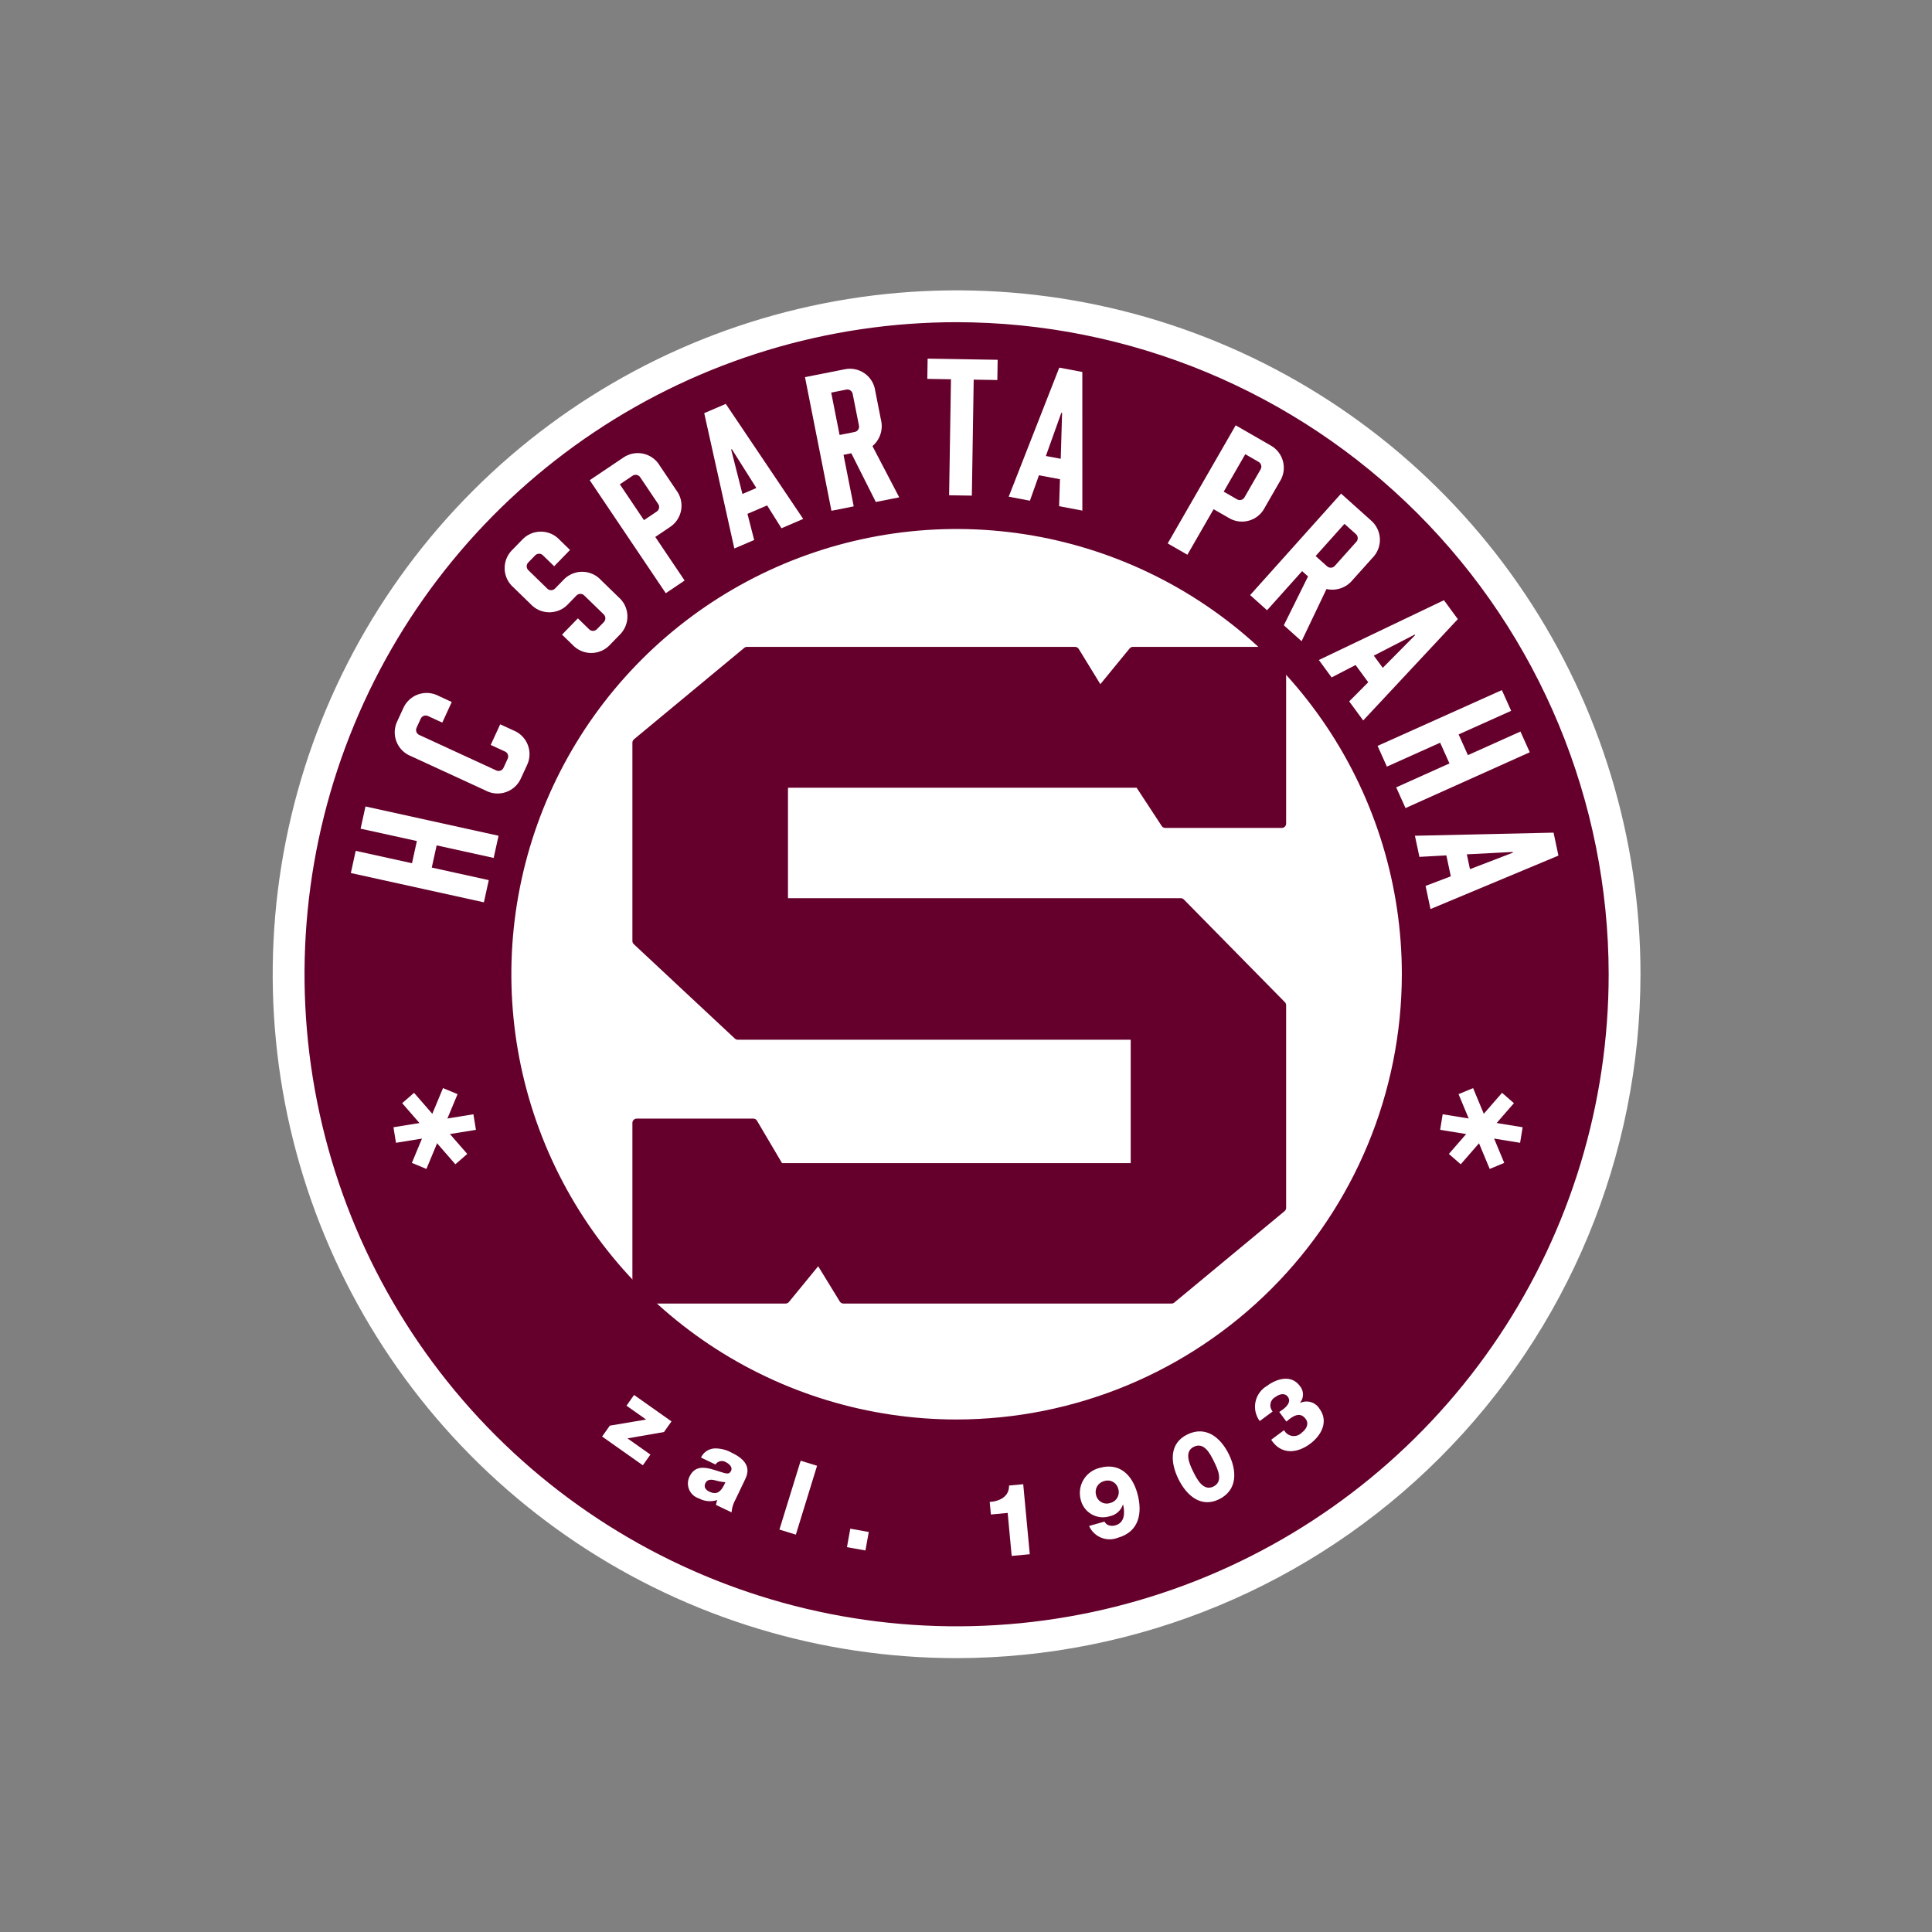
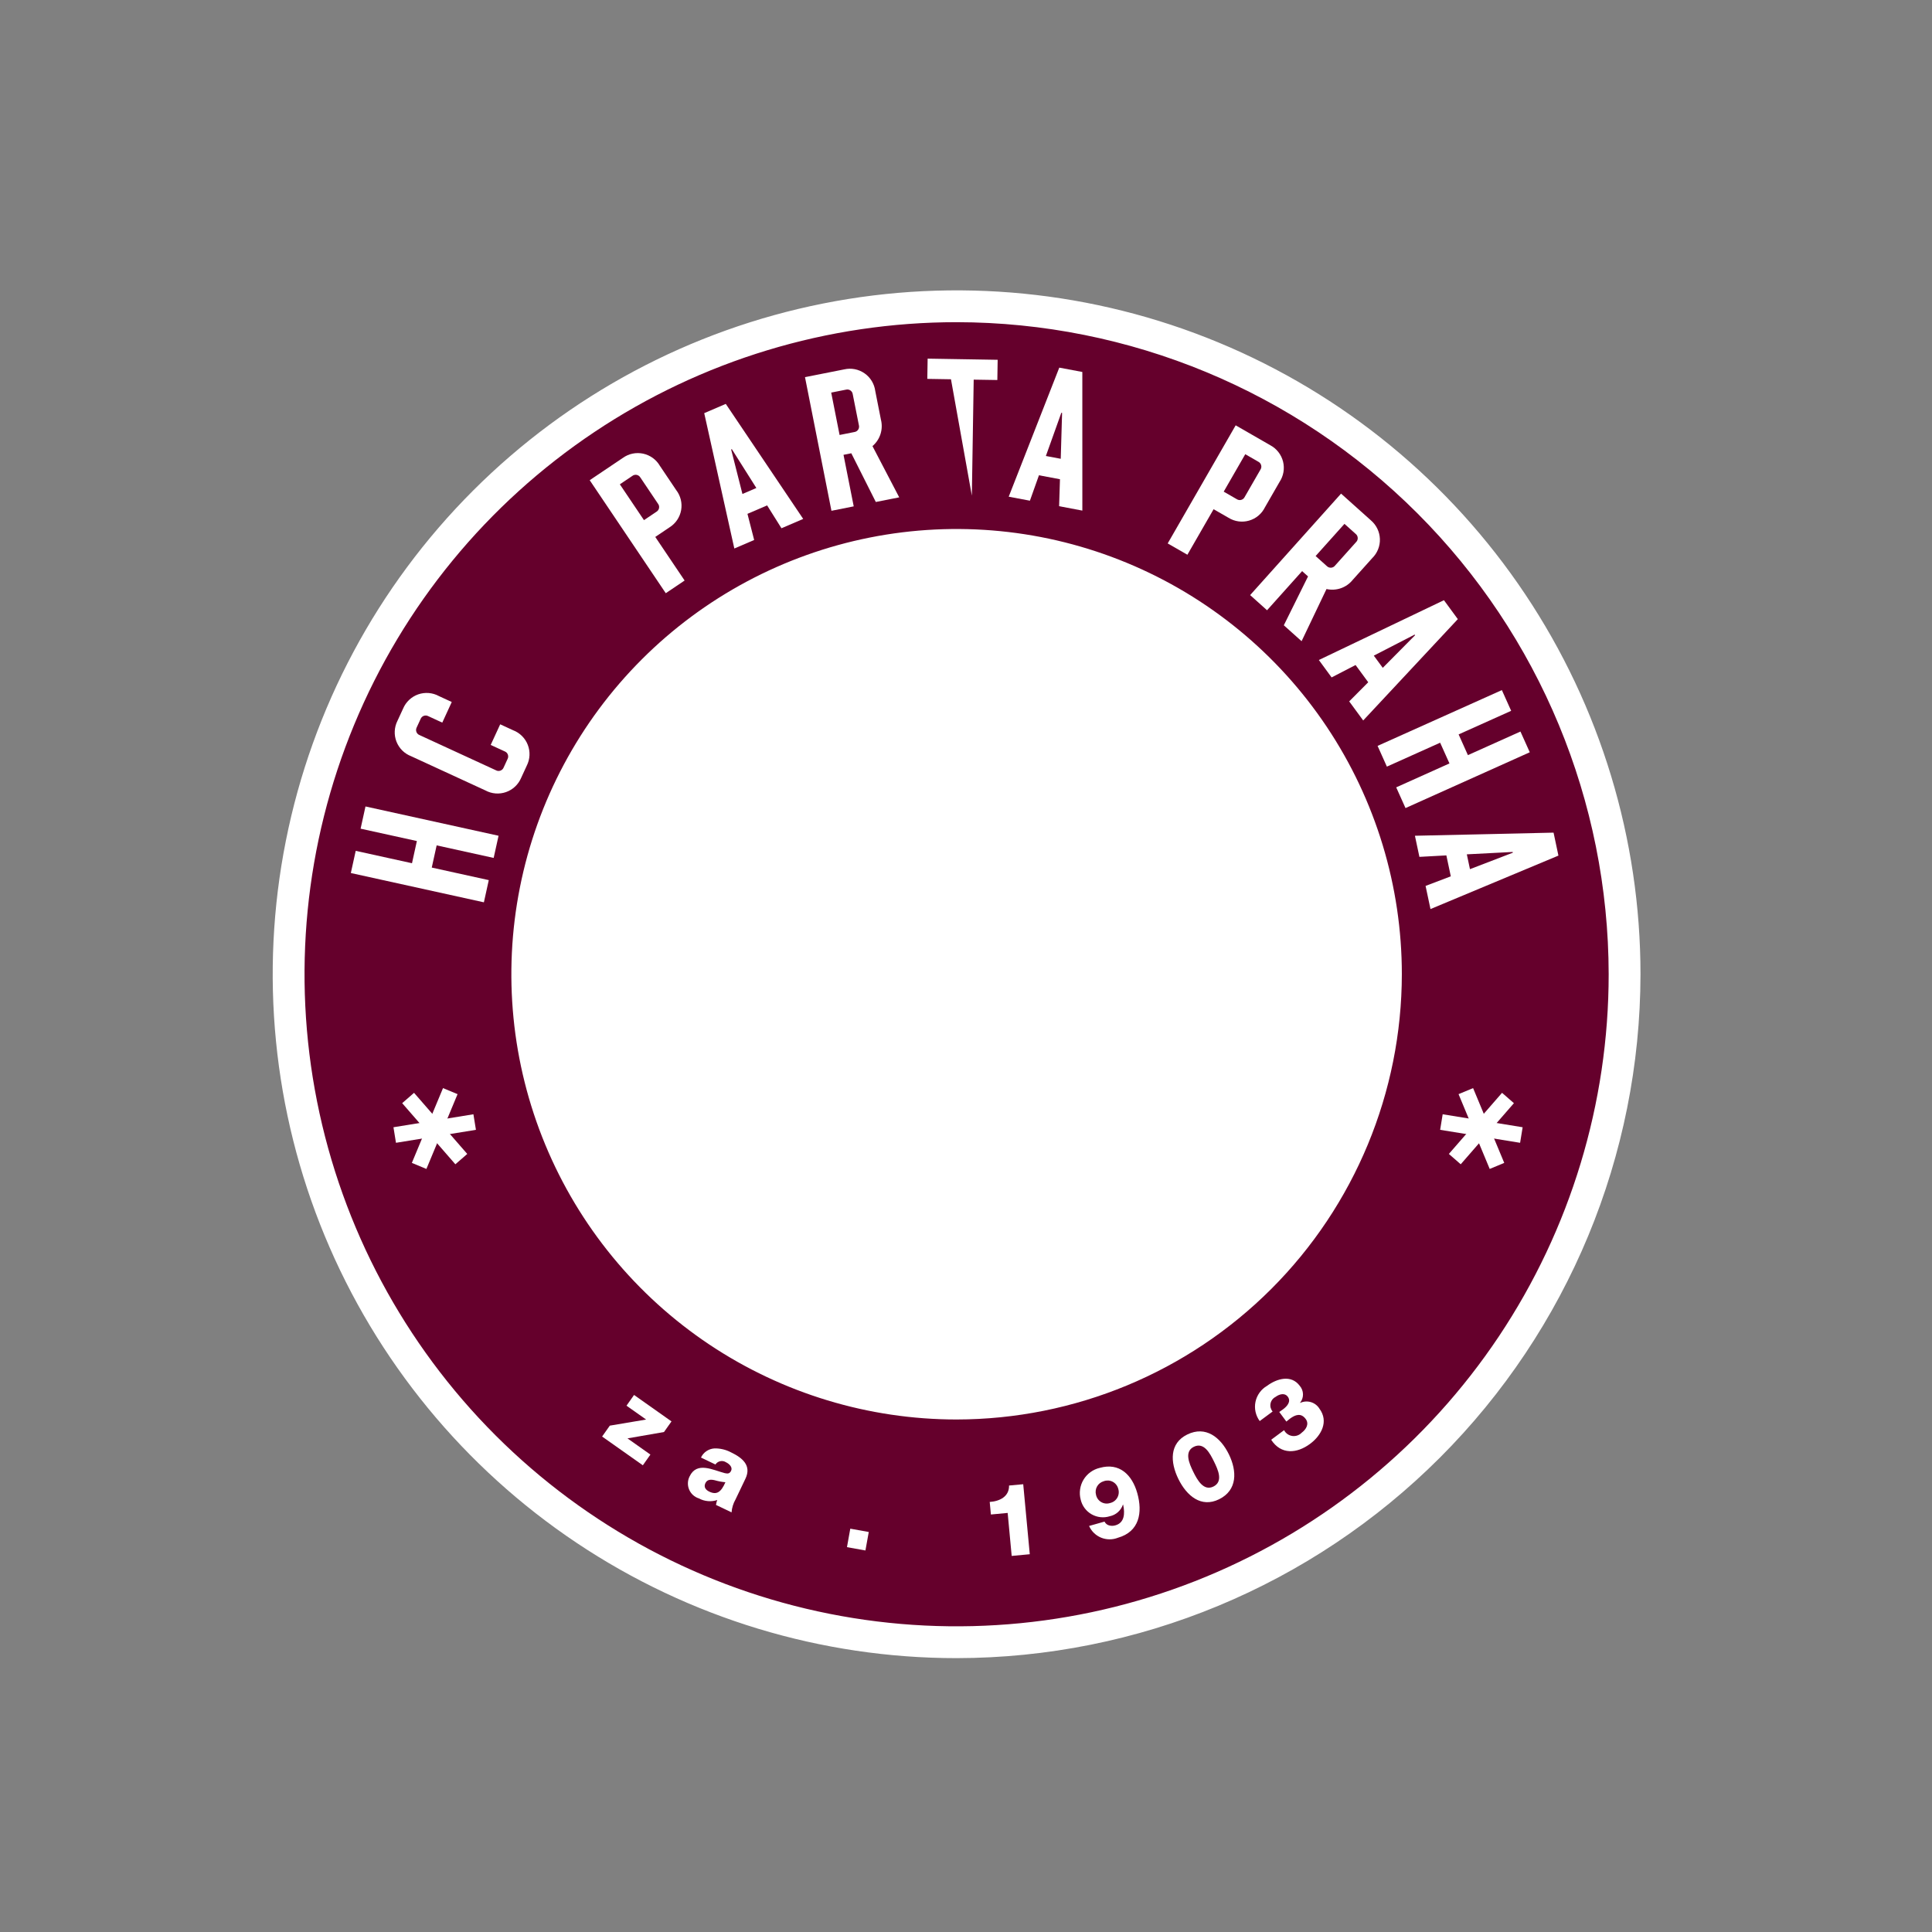
<svg xmlns="http://www.w3.org/2000/svg" width="113" height="113" viewBox="0 0 113 113" fill="none">
  <rect x="0" y="0" width="113" height="113" fill="#808080" stroke="none" />
  <path d="M56.468 90.701C75.246 90.701 90.468 75.479 90.468 56.701C90.468 37.923 75.246 22.701 56.468 22.701C37.69 22.701 22.468 37.923 22.468 56.701C22.468 75.479 37.69 90.701 56.468 90.701Z" fill="white" />
  <path d="M55.952 96.053C48.224 96.053 40.671 93.761 34.246 89.469C27.821 85.176 22.813 79.074 19.856 71.935C16.899 64.796 16.125 56.941 17.633 49.362C19.14 41.783 22.861 34.822 28.325 29.358C33.789 23.893 40.75 20.172 48.329 18.665C55.907 17.157 63.763 17.931 70.902 20.888C78.041 23.845 84.143 28.852 88.436 35.277C92.729 41.702 95.02 49.256 95.02 56.983C95.009 67.341 90.889 77.272 83.564 84.596C76.24 91.92 66.31 96.041 55.952 96.053ZM55.952 31.873C50.985 31.872 46.13 33.345 42.001 36.105C37.871 38.864 34.652 42.786 32.752 47.374C30.851 51.963 30.354 57.012 31.323 61.883C32.292 66.754 34.684 71.228 38.195 74.74C41.707 78.252 46.182 80.643 51.053 81.612C55.924 82.581 60.973 82.084 65.561 80.183C70.15 78.282 74.072 75.064 76.831 70.934C79.59 66.805 81.063 61.95 81.062 56.983C81.055 50.325 78.407 43.943 73.699 39.236C68.992 34.528 62.609 31.88 55.952 31.873Z" fill="#65002C" />
  <path d="M55.95 96.982C48.039 96.983 40.306 94.636 33.728 90.241C27.15 85.846 22.023 79.599 18.995 72.29C15.968 64.981 15.175 56.938 16.719 49.179C18.262 41.42 22.072 34.292 27.666 28.698C33.26 23.104 40.387 19.294 48.146 17.751C55.906 16.208 63.948 17 71.257 20.027C78.566 23.055 84.814 28.181 89.209 34.76C93.604 41.337 95.95 49.071 95.95 56.982C95.938 67.587 91.72 77.754 84.221 85.253C76.722 92.752 66.555 96.97 55.95 96.982ZM55.95 18.844C48.407 18.844 41.033 21.08 34.762 25.271C28.49 29.462 23.601 35.418 20.715 42.387C17.828 49.356 17.073 57.025 18.544 64.423C20.016 71.821 23.648 78.617 28.982 83.951C34.316 89.284 41.111 92.917 48.51 94.388C55.908 95.86 63.576 95.105 70.545 92.218C77.514 89.331 83.471 84.443 87.662 78.171C91.852 71.899 94.089 64.525 94.089 56.982C94.077 46.871 90.055 37.177 82.906 30.027C75.756 22.877 66.062 18.855 55.95 18.844ZM55.95 83.024C50.8 83.024 45.765 81.497 41.482 78.636C37.2 75.774 33.862 71.707 31.891 66.949C29.92 62.19 29.404 56.954 30.409 51.903C31.413 46.851 33.894 42.211 37.535 38.569C41.177 34.927 45.818 32.446 50.869 31.441C55.921 30.436 61.157 30.952 65.915 32.923C70.674 34.894 74.741 38.232 77.603 42.514C80.464 46.797 81.992 51.832 81.992 56.982C81.984 63.886 79.238 70.506 74.356 75.388C69.474 80.27 62.855 83.016 55.95 83.024Z" fill="white" />
  <path d="M28.302 52.775L20.52 51.062L20.805 49.765L24.097 50.489L24.382 49.191L21.091 48.468L21.377 47.169L29.16 48.882L28.874 50.179L25.539 49.445L25.253 50.743L28.588 51.477L28.302 52.775Z" fill="white" />
  <path d="M29.256 42.364L30.01 42.711C30.205 42.785 30.382 42.9 30.53 43.047C30.678 43.194 30.794 43.371 30.869 43.565C30.945 43.76 30.979 43.968 30.969 44.176C30.96 44.385 30.907 44.589 30.813 44.776L30.48 45.499C30.398 45.691 30.278 45.864 30.125 46.007C29.973 46.15 29.793 46.259 29.596 46.328C29.399 46.397 29.19 46.424 28.982 46.407C28.774 46.39 28.572 46.33 28.388 46.23L24.047 44.23C23.853 44.155 23.675 44.041 23.527 43.894C23.38 43.747 23.264 43.57 23.188 43.376C23.113 43.181 23.078 42.973 23.088 42.765C23.098 42.556 23.151 42.352 23.244 42.166L23.578 41.442C23.659 41.249 23.78 41.076 23.932 40.934C24.084 40.791 24.264 40.681 24.461 40.612C24.658 40.544 24.868 40.517 25.076 40.534C25.284 40.551 25.486 40.611 25.669 40.711L26.423 41.059L25.868 42.265L25.051 41.888C25.012 41.867 24.968 41.854 24.923 41.85C24.878 41.846 24.833 41.852 24.791 41.867C24.748 41.882 24.709 41.906 24.677 41.937C24.644 41.968 24.619 42.006 24.602 42.048L24.371 42.55C24.35 42.59 24.338 42.634 24.335 42.679C24.333 42.724 24.34 42.769 24.356 42.811C24.372 42.853 24.397 42.891 24.429 42.923C24.461 42.954 24.499 42.979 24.541 42.995L29.006 45.052C29.046 45.074 29.089 45.087 29.134 45.091C29.179 45.095 29.224 45.089 29.267 45.074C29.309 45.059 29.348 45.035 29.381 45.004C29.413 44.973 29.439 44.935 29.456 44.894L29.687 44.391C29.708 44.351 29.72 44.307 29.723 44.262C29.725 44.217 29.718 44.172 29.702 44.13C29.686 44.088 29.661 44.05 29.629 44.018C29.597 43.986 29.558 43.962 29.516 43.946L28.7 43.57L29.256 42.364Z" fill="white" />
-   <path d="M33.237 35.325C33.096 35.48 32.925 35.603 32.733 35.687C32.542 35.77 32.336 35.813 32.127 35.813C31.919 35.812 31.712 35.768 31.522 35.683C31.331 35.597 31.161 35.473 31.021 35.318L30.042 34.367C29.883 34.231 29.754 34.065 29.663 33.877C29.573 33.688 29.522 33.483 29.516 33.275C29.509 33.066 29.547 32.859 29.625 32.665C29.704 32.472 29.822 32.297 29.972 32.153L30.528 31.581C30.669 31.427 30.84 31.304 31.031 31.22C31.222 31.136 31.429 31.093 31.637 31.094C31.846 31.094 32.052 31.139 32.243 31.224C32.433 31.309 32.604 31.433 32.744 31.588L33.339 32.167L32.413 33.12L31.768 32.493C31.738 32.46 31.702 32.433 31.661 32.414C31.62 32.396 31.575 32.386 31.53 32.386C31.485 32.386 31.441 32.396 31.399 32.414C31.358 32.433 31.322 32.46 31.292 32.493L30.906 32.89C30.873 32.921 30.847 32.958 30.83 33C30.812 33.041 30.804 33.086 30.805 33.131C30.807 33.176 30.817 33.221 30.837 33.261C30.857 33.301 30.884 33.337 30.919 33.366L31.996 34.414C32.026 34.447 32.063 34.474 32.104 34.493C32.145 34.511 32.19 34.52 32.235 34.52C32.28 34.52 32.324 34.511 32.365 34.492C32.406 34.474 32.443 34.447 32.473 34.413L32.944 33.929C33.084 33.775 33.256 33.652 33.447 33.568C33.638 33.484 33.844 33.441 34.053 33.442C34.262 33.442 34.468 33.487 34.658 33.572C34.849 33.657 35.02 33.781 35.159 33.936L36.171 34.92C36.33 35.055 36.459 35.222 36.55 35.41C36.64 35.598 36.69 35.803 36.697 36.011C36.703 36.22 36.666 36.427 36.587 36.62C36.509 36.814 36.391 36.988 36.24 37.133L35.685 37.705C35.544 37.859 35.373 37.982 35.182 38.066C34.99 38.15 34.784 38.193 34.575 38.193C34.367 38.192 34.16 38.148 33.97 38.062C33.779 37.977 33.609 37.853 33.469 37.698L32.873 37.119L33.8 36.166L34.444 36.793C34.474 36.827 34.511 36.854 34.552 36.872C34.593 36.891 34.638 36.9 34.683 36.9C34.728 36.9 34.772 36.89 34.813 36.872C34.854 36.853 34.891 36.826 34.921 36.792L35.307 36.396C35.34 36.365 35.366 36.328 35.383 36.286C35.4 36.245 35.409 36.2 35.407 36.155C35.406 36.11 35.395 36.066 35.376 36.025C35.356 35.984 35.328 35.948 35.294 35.919L34.184 34.841C34.154 34.807 34.117 34.781 34.076 34.762C34.035 34.744 33.991 34.734 33.946 34.734C33.901 34.734 33.856 34.744 33.815 34.762C33.774 34.781 33.737 34.807 33.707 34.841L33.237 35.325Z" fill="white" />
  <path d="M34.491 28.086L36.429 26.783C36.598 26.661 36.791 26.575 36.995 26.532C37.199 26.489 37.41 26.49 37.614 26.533C37.819 26.577 38.011 26.663 38.18 26.785C38.349 26.908 38.49 27.064 38.595 27.245L39.548 28.662C39.676 28.827 39.768 29.017 39.818 29.219C39.868 29.422 39.875 29.632 39.839 29.838C39.802 30.043 39.723 30.239 39.606 30.412C39.49 30.585 39.338 30.731 39.162 30.842L38.326 31.405L40.042 33.954L38.94 34.696L34.491 28.086ZM37.665 30.422L38.399 29.929C38.438 29.905 38.471 29.874 38.496 29.837C38.522 29.8 38.539 29.758 38.547 29.713C38.555 29.669 38.554 29.624 38.543 29.58C38.532 29.536 38.512 29.495 38.484 29.46L37.455 27.93C37.432 27.891 37.402 27.857 37.366 27.831C37.329 27.804 37.288 27.786 37.244 27.776C37.2 27.767 37.154 27.767 37.11 27.777C37.066 27.786 37.025 27.805 36.989 27.832L36.254 28.327L37.665 30.422Z" fill="white" />
  <path d="M46.978 30.351L45.707 30.897L44.868 29.56L43.718 30.054L44.11 31.583L42.95 32.081L41.189 24.165L42.45 23.623L46.978 30.351ZM42.804 26.271L42.764 26.289L43.424 28.892L44.238 28.542L42.804 26.271Z" fill="white" />
  <path d="M49.792 26.511L49.336 26.602L49.933 29.616L48.63 29.875L47.083 22.059L49.374 21.605C49.577 21.558 49.788 21.554 49.993 21.593C50.198 21.633 50.392 21.715 50.564 21.834C50.735 21.953 50.88 22.106 50.988 22.285C51.096 22.463 51.166 22.662 51.193 22.869L51.524 24.544C51.595 24.822 51.586 25.115 51.499 25.389C51.411 25.663 51.249 25.906 51.03 26.092L52.594 29.089L51.225 29.36L49.792 26.511ZM49.106 25.441L49.975 25.268C50.02 25.262 50.062 25.245 50.1 25.221C50.138 25.197 50.17 25.165 50.195 25.127C50.219 25.089 50.236 25.047 50.242 25.002C50.249 24.958 50.247 24.912 50.235 24.869L49.876 23.06C49.871 23.016 49.856 22.973 49.833 22.934C49.809 22.895 49.778 22.862 49.741 22.837C49.704 22.811 49.662 22.794 49.618 22.785C49.573 22.777 49.528 22.779 49.484 22.79L48.616 22.962L49.106 25.441Z" fill="white" />
-   <path d="M55.621 22.183L54.237 22.16L54.256 20.976L58.352 21.044L58.333 22.227L56.95 22.205L56.842 28.989L55.512 28.967L55.621 22.183Z" fill="white" />
+   <path d="M55.621 22.183L54.237 22.16L54.256 20.976L58.352 21.044L58.333 22.227L56.95 22.205L56.842 28.989L55.621 22.183Z" fill="white" />
  <path d="M63.305 29.864L61.946 29.607L61.996 28.03L60.767 27.798L60.238 29.285L58.998 29.051L61.956 21.502L63.304 21.756L63.305 29.864ZM62.12 24.151L62.076 24.142L61.172 26.67L62.041 26.834L62.12 24.151Z" fill="white" />
  <path d="M72.273 24.877L74.298 26.042C74.482 26.14 74.643 26.276 74.772 26.441C74.9 26.605 74.993 26.795 75.044 26.997C75.094 27.2 75.102 27.411 75.067 27.616C75.031 27.822 74.952 28.018 74.836 28.192L73.985 29.671C73.893 29.858 73.763 30.024 73.603 30.159C73.443 30.293 73.257 30.392 73.056 30.45C72.856 30.508 72.645 30.523 72.439 30.495C72.232 30.466 72.033 30.395 71.856 30.285L70.982 29.783L69.449 32.446L68.297 31.784L72.273 24.877ZM71.573 28.756L72.341 29.198C72.379 29.223 72.422 29.238 72.466 29.245C72.511 29.252 72.556 29.249 72.6 29.236C72.643 29.224 72.683 29.202 72.718 29.173C72.752 29.144 72.78 29.108 72.8 29.067L73.72 27.47C73.745 27.432 73.762 27.39 73.77 27.346C73.777 27.301 73.776 27.256 73.764 27.212C73.753 27.169 73.733 27.128 73.705 27.093C73.677 27.058 73.642 27.029 73.602 27.008L72.834 26.566L71.573 28.756Z" fill="white" />
  <path d="M76.505 33.714L76.159 33.404L74.108 35.693L73.119 34.806L78.437 28.871L80.177 30.43C80.336 30.565 80.466 30.731 80.557 30.919C80.649 31.106 80.7 31.311 80.708 31.519C80.716 31.728 80.68 31.936 80.602 32.13C80.525 32.323 80.408 32.499 80.259 32.645L79.118 33.916C78.939 34.14 78.699 34.309 78.428 34.404C78.157 34.498 77.865 34.515 77.585 34.452L76.128 37.503L75.089 36.572L76.505 33.714ZM76.949 32.522L77.609 33.113C77.641 33.145 77.68 33.169 77.722 33.185C77.764 33.2 77.809 33.207 77.854 33.204C77.899 33.201 77.943 33.188 77.983 33.167C78.022 33.146 78.057 33.116 78.085 33.081L79.315 31.707C79.348 31.676 79.373 31.638 79.39 31.596C79.406 31.554 79.414 31.509 79.412 31.464C79.41 31.419 79.399 31.375 79.379 31.335C79.359 31.295 79.33 31.259 79.296 31.231L78.636 30.64L76.949 32.522Z" fill="white" />
  <path d="M79.732 42.139L78.913 41.023L80.026 39.904L79.286 38.896L77.884 39.621L77.138 38.603L84.454 35.105L85.266 36.212L79.732 42.139ZM82.766 37.153L82.74 37.117L80.352 38.347L80.876 39.061L82.766 37.153Z" fill="white" />
  <path d="M80.573 43.626L87.842 40.363L88.386 41.575L85.313 42.955L85.856 44.167L88.929 42.787L89.474 43.999L82.206 47.263L81.662 46.051L84.777 44.652L84.232 43.44L81.117 44.839L80.573 43.626Z" fill="white" />
  <path d="M83.667 53.17L83.38 51.816L84.855 51.255L84.596 50.031L83.019 50.117L82.757 48.882L90.866 48.7L91.15 50.043L83.667 53.17ZM88.484 49.873L88.475 49.83L85.793 49.969L85.976 50.836L88.484 49.873Z" fill="white" />
-   <path d="M66.481 46.074L67.957 48.328C67.98 48.358 68.01 48.382 68.044 48.399C68.078 48.415 68.115 48.424 68.153 48.423H74.971C75.038 48.423 75.103 48.397 75.15 48.349C75.198 48.301 75.224 48.237 75.224 48.17V38.088C75.224 38.021 75.197 37.957 75.15 37.91C75.102 37.862 75.038 37.836 74.971 37.835H66.264C66.226 37.836 66.189 37.844 66.156 37.86C66.122 37.876 66.092 37.899 66.068 37.928L64.358 40.017L63.095 37.956C63.072 37.919 63.04 37.889 63.002 37.868C62.964 37.847 62.921 37.836 62.878 37.835H43.691C43.632 37.835 43.574 37.856 43.529 37.894L37.079 43.241C37.051 43.265 37.028 43.295 37.012 43.329C36.996 43.363 36.988 43.4 36.988 43.437V55.038C36.988 55.072 36.995 55.107 37.009 55.139C37.023 55.17 37.043 55.199 37.069 55.222L42.98 60.744C43.027 60.788 43.089 60.813 43.153 60.813H66.134V68.028H45.739L44.264 65.53C44.241 65.497 44.21 65.471 44.174 65.453C44.139 65.435 44.099 65.425 44.059 65.425H37.241C37.208 65.425 37.175 65.432 37.144 65.445C37.113 65.457 37.086 65.476 37.062 65.5C37.038 65.523 37.02 65.551 37.007 65.582C36.994 65.613 36.988 65.645 36.988 65.679V75.99C36.988 76.023 36.994 76.056 37.007 76.087C37.02 76.118 37.038 76.146 37.062 76.169C37.086 76.193 37.113 76.212 37.144 76.224C37.175 76.237 37.208 76.243 37.241 76.243H45.948C45.986 76.243 46.023 76.235 46.057 76.219C46.091 76.203 46.12 76.179 46.144 76.15L47.854 74.061L49.118 76.123C49.141 76.16 49.173 76.19 49.21 76.211C49.248 76.232 49.291 76.243 49.334 76.243H68.522C68.581 76.244 68.638 76.223 68.683 76.185L75.134 70.837C75.162 70.814 75.185 70.784 75.201 70.75C75.217 70.716 75.225 70.679 75.224 70.642V58.795C75.224 58.729 75.198 58.665 75.152 58.618L69.24 52.608C69.216 52.584 69.188 52.565 69.157 52.553C69.126 52.539 69.092 52.533 69.059 52.533H46.088V46.074H66.481Z" fill="#65002C" />
  <path d="M35.667 83.384L37.791 83.027L36.643 82.217L37.085 81.589L39.275 83.136L38.836 83.757L36.701 84.129L38.041 85.076L37.599 85.703L35.217 84.021L35.667 83.384Z" fill="white" />
  <path d="M41.484 87.243C41.916 87.45 42.174 87.279 42.428 86.694C42.215 86.675 42.003 86.635 41.798 86.575C41.567 86.523 41.361 86.53 41.257 86.748C41.147 86.977 41.277 87.144 41.484 87.243ZM40.999 85.25C41.07 85.099 41.18 84.969 41.318 84.876C41.456 84.782 41.617 84.727 41.784 84.716C42.122 84.708 42.456 84.787 42.754 84.945C43.409 85.259 43.974 85.706 43.599 86.489L43.021 87.698C42.887 87.93 42.808 88.189 42.788 88.456L41.878 88.021C41.89 87.923 41.914 87.826 41.95 87.734C41.774 87.793 41.587 87.815 41.403 87.798C41.218 87.782 41.039 87.728 40.876 87.639C40.749 87.599 40.632 87.532 40.534 87.443C40.435 87.354 40.358 87.244 40.306 87.121C40.255 86.999 40.23 86.867 40.235 86.734C40.24 86.601 40.273 86.471 40.334 86.352C40.762 85.458 41.711 85.99 42.4 86.164C42.572 86.2 42.681 86.193 42.762 86.023C42.862 85.815 42.65 85.615 42.463 85.526C42.414 85.494 42.359 85.472 42.302 85.461C42.244 85.45 42.185 85.45 42.127 85.463C42.07 85.475 42.015 85.498 41.967 85.531C41.919 85.564 41.877 85.606 41.845 85.656L40.999 85.25Z" fill="white" />
-   <path d="M46.83 85.435L47.789 85.731L46.548 89.759L45.588 89.463L46.83 85.435Z" fill="white" />
  <path d="M49.732 89.41L50.813 89.604L50.618 90.685L49.538 90.491L49.732 89.41Z" fill="white" />
  <path d="M57.956 88.581L57.887 87.846C58.47 87.809 59.031 87.532 59.018 86.887L59.847 86.81L60.23 90.905L59.172 91.004L58.937 88.489L57.956 88.581Z" fill="white" />
  <path d="M65.404 87.076C65.382 86.989 65.342 86.907 65.286 86.837C65.231 86.766 65.161 86.708 65.081 86.666C65.001 86.624 64.914 86.6 64.824 86.594C64.735 86.589 64.645 86.602 64.561 86.633C64.478 86.656 64.401 86.694 64.333 86.746C64.266 86.798 64.209 86.863 64.167 86.937C64.124 87.011 64.097 87.093 64.087 87.178C64.076 87.263 64.082 87.349 64.105 87.431C64.123 87.519 64.159 87.602 64.212 87.675C64.264 87.748 64.331 87.809 64.409 87.855C64.487 87.9 64.573 87.928 64.662 87.938C64.751 87.947 64.842 87.938 64.927 87.91C65.016 87.89 65.099 87.852 65.171 87.799C65.244 87.745 65.304 87.677 65.349 87.598C65.394 87.52 65.422 87.433 65.431 87.343C65.441 87.253 65.431 87.162 65.404 87.076ZM64.602 88.996C64.629 89.051 64.667 89.099 64.714 89.138C64.761 89.177 64.815 89.205 64.874 89.22C64.995 89.253 65.122 89.251 65.241 89.214C65.763 89.067 65.809 88.533 65.69 88.002L65.678 88.005C65.621 88.175 65.519 88.326 65.385 88.445C65.251 88.564 65.088 88.645 64.912 88.682C64.736 88.738 64.551 88.757 64.368 88.737C64.184 88.718 64.007 88.66 63.846 88.569C63.686 88.478 63.547 88.354 63.437 88.206C63.327 88.058 63.249 87.888 63.208 87.709C63.156 87.514 63.144 87.31 63.173 87.111C63.201 86.911 63.269 86.719 63.373 86.546C63.477 86.373 63.615 86.223 63.778 86.104C63.941 85.985 64.126 85.9 64.322 85.854C65.475 85.528 66.217 86.264 66.517 87.326C66.84 88.469 66.64 89.586 65.385 89.941C65.069 90.066 64.717 90.064 64.403 89.936C64.088 89.807 63.836 89.562 63.699 89.251L64.602 88.996Z" fill="white" />
  <path d="M71.005 85.483C70.767 85 70.419 84.33 69.825 84.621C69.253 84.903 69.554 85.597 69.791 86.079C70.028 86.561 70.395 87.228 70.968 86.947C71.561 86.656 71.241 85.965 71.005 85.483ZM68.923 86.506C68.436 85.515 68.396 84.416 69.439 83.903C70.52 83.372 71.386 84.065 71.873 85.056C72.357 86.041 72.381 87.16 71.3 87.691C70.257 88.204 69.407 87.491 68.923 86.506Z" fill="white" />
  <path d="M74.823 82.585C74.89 82.528 74.972 82.489 75.04 82.432C75.282 82.252 75.531 81.973 75.319 81.688C75.161 81.474 74.865 81.51 74.599 81.707C74.525 81.745 74.46 81.8 74.41 81.867C74.361 81.933 74.327 82.01 74.311 82.092C74.295 82.174 74.298 82.258 74.319 82.339C74.341 82.419 74.38 82.494 74.434 82.557L73.679 83.116C73.561 82.956 73.478 82.773 73.435 82.579C73.392 82.385 73.391 82.184 73.432 81.989C73.473 81.795 73.554 81.611 73.671 81.45C73.787 81.289 73.936 81.154 74.109 81.055C74.683 80.63 75.522 80.383 76.022 81.057C76.14 81.193 76.207 81.367 76.21 81.547C76.214 81.728 76.153 81.904 76.039 82.044L76.047 82.053C76.244 81.962 76.467 81.947 76.675 82.009C76.883 82.072 77.061 82.209 77.174 82.394C77.726 83.14 77.283 83.961 76.623 84.45C75.854 85.019 74.926 85.097 74.349 84.209L75.104 83.649C75.151 83.739 75.218 83.817 75.301 83.876C75.384 83.934 75.48 83.973 75.58 83.987C75.681 84.002 75.784 83.992 75.88 83.959C75.976 83.926 76.063 83.871 76.133 83.798C76.408 83.594 76.579 83.277 76.367 82.992C76.096 82.627 75.767 82.739 75.444 82.978C75.373 83.03 75.305 83.088 75.238 83.145L74.823 82.585Z" fill="white" />
  <path d="M27.837 66.082L23.16 66.841L23.013 65.931L27.689 65.172L27.837 66.082Z" fill="white" />
  <path d="M26.634 68.097L23.523 64.523L24.217 63.918L27.329 67.492L26.634 68.097Z" fill="white" />
  <path d="M24.94 68.37L24.089 68.016L25.911 63.642L26.762 63.995L24.94 68.37Z" fill="white" />
  <path d="M84.232 66.082L88.909 66.841L89.057 65.931L84.38 65.172L84.232 66.082Z" fill="white" />
  <path d="M85.436 68.097L88.547 64.523L87.852 63.918L84.742 67.492L85.436 68.097Z" fill="white" />
  <path d="M87.131 68.37L87.981 68.016L86.159 63.642L85.309 63.995L87.131 68.37Z" fill="white" />
</svg>